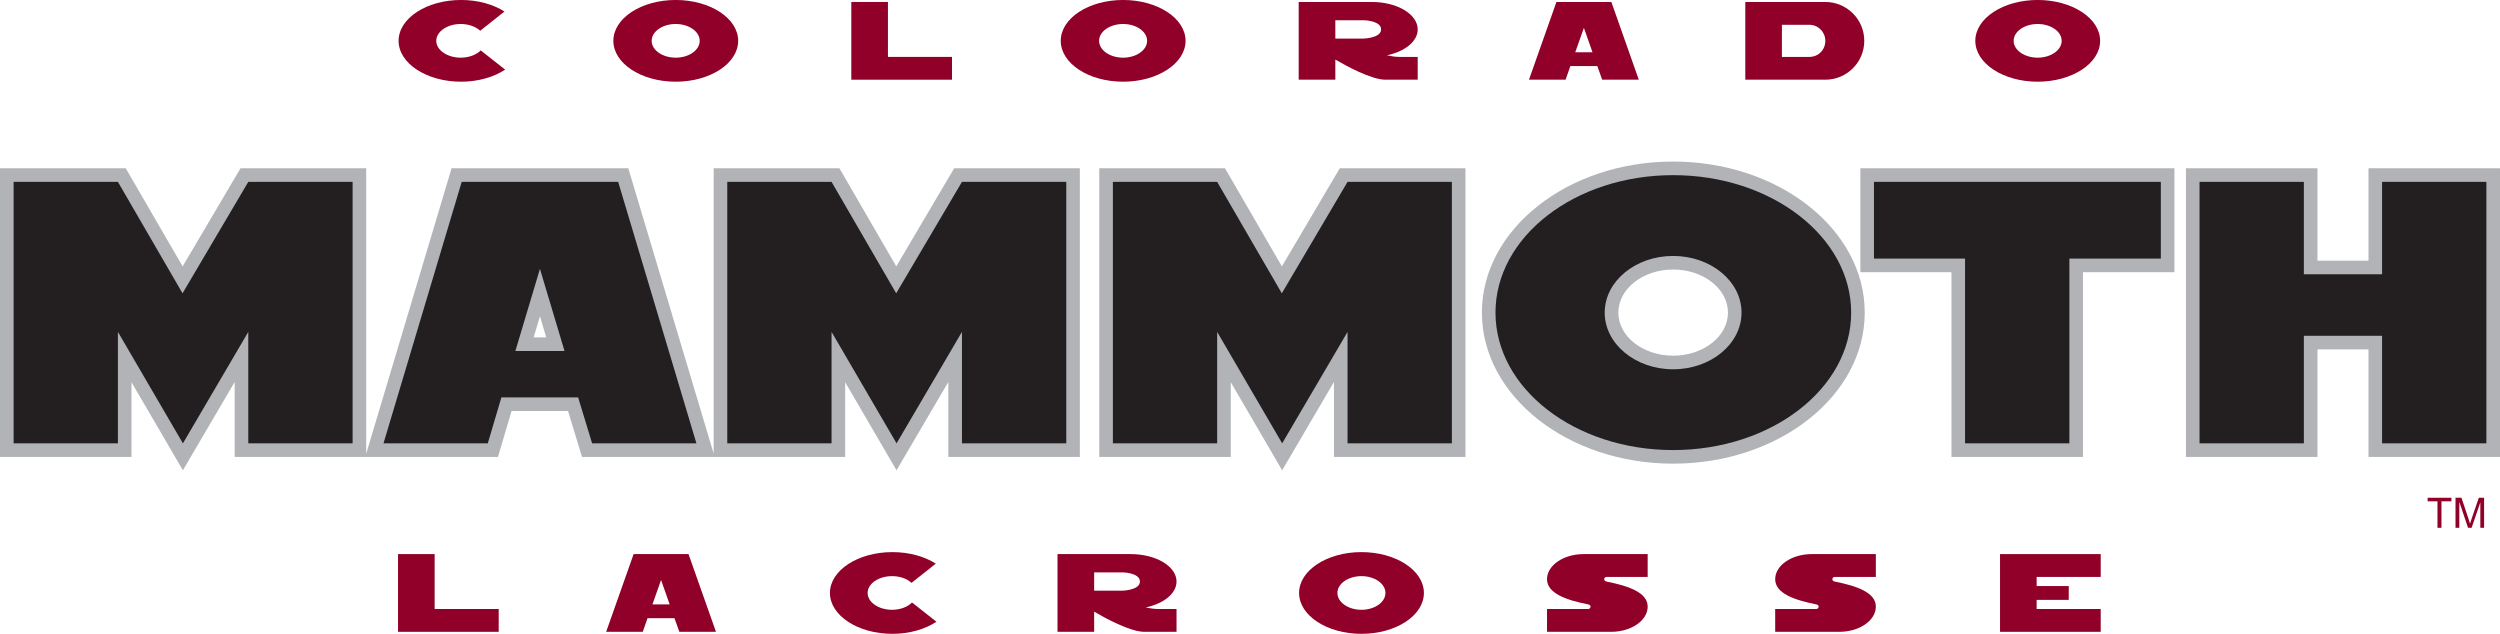
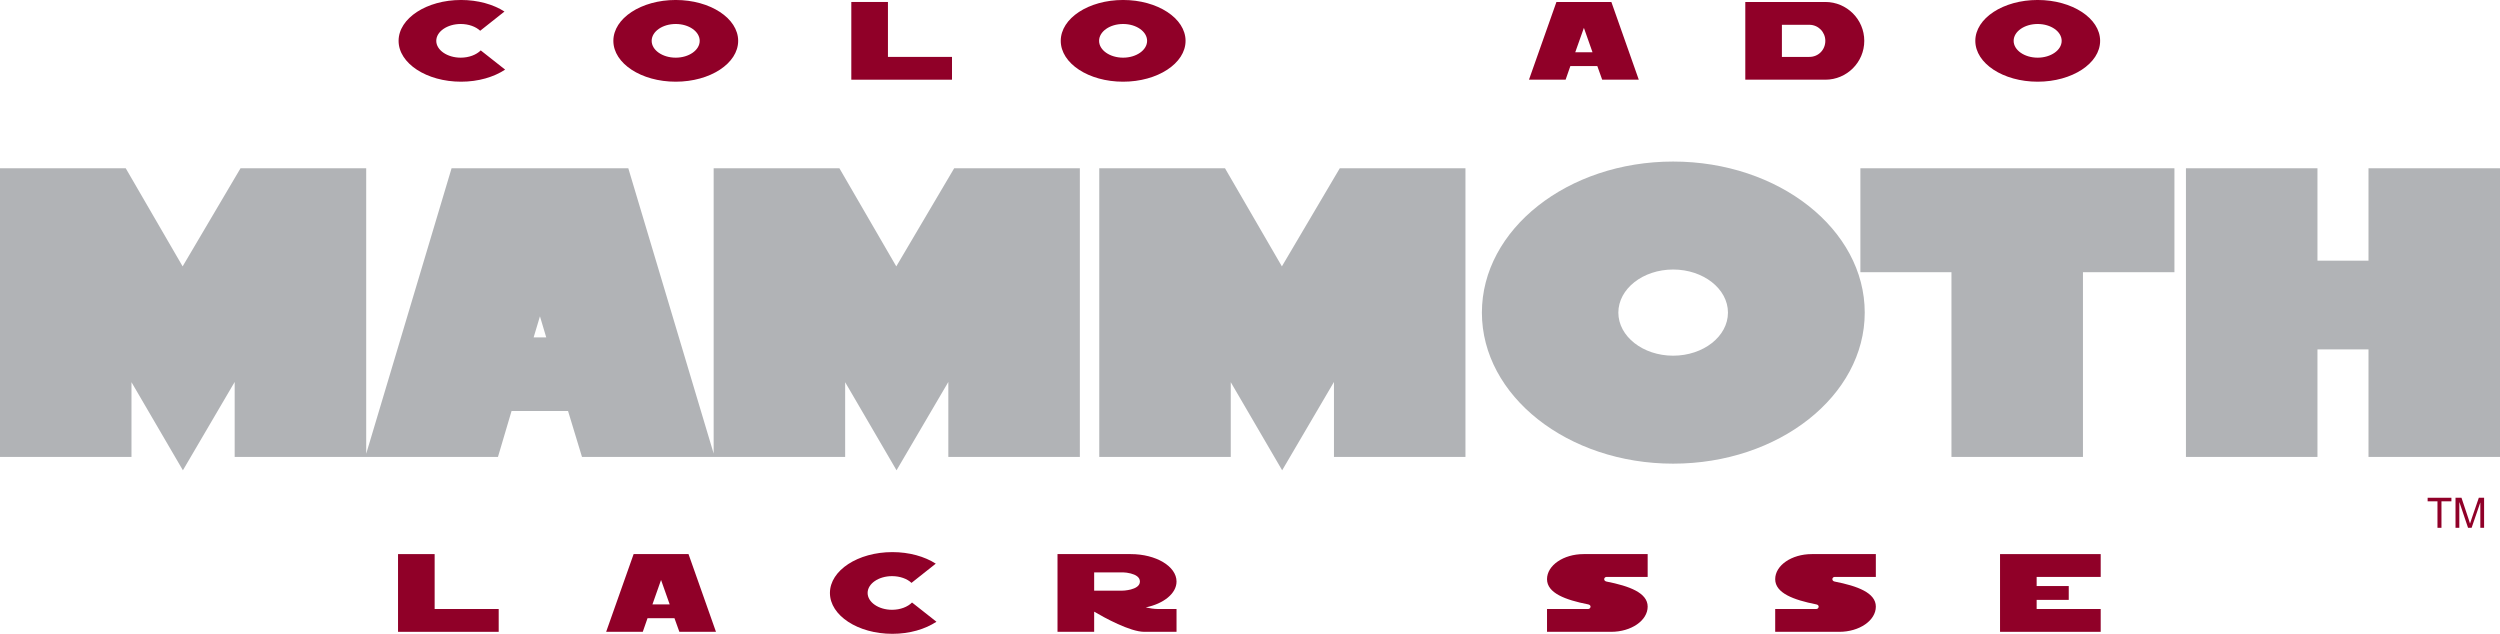
<svg xmlns="http://www.w3.org/2000/svg" width="509.22pt" height="129.1pt" viewBox="0 0 509.22 129.1" version="1.1">
  <defs>
    <clipPath id="clip1">
      <path d="M 169 112 L 191 112 L 191 129.102 L 169 129.102 Z M 169 112 " />
    </clipPath>
    <clipPath id="clip2">
-       <path d="M 264 112 L 291 112 L 291 129.102 L 264 129.102 Z M 264 112 " />
-     </clipPath>
+       </clipPath>
    <clipPath id="clip3">
      <path d="M 445 34 L 509.219 34 L 509.219 94 L 445 94 Z M 445 34 " />
    </clipPath>
  </defs>
  <g id="surface1">
    <path style=" stroke:none;fill-rule:nonzero;fill:rgb(56.47%,0%,15.686%);fill-opacity:1;" d="M 101.578 124.047 L 101.578 128.695 L 81.074 128.695 L 81.074 112.863 L 88.531 112.863 L 88.531 124.047 L 101.578 124.047 " />
    <path style=" stroke:none;fill-rule:nonzero;fill:rgb(56.47%,0%,15.686%);fill-opacity:1;" d="M 137.379 125.914 L 131.895 125.914 L 130.926 128.695 L 123.465 128.695 L 129.062 112.863 L 140.242 112.863 L 145.836 128.695 L 138.379 128.695 L 137.379 125.914 M 136.406 123.105 L 134.648 118.129 L 132.895 123.105 L 136.406 123.105 " />
    <g clip-path="url(#clip1)" clip-rule="nonzero">
      <path style=" stroke:none;fill-rule:nonzero;fill:rgb(56.47%,0%,15.686%);fill-opacity:1;" d="M 185.77 122.723 L 190.742 126.641 C 188.445 128.156 185.285 129.102 181.77 129.102 C 174.75 129.102 169.047 125.375 169.047 120.777 C 169.047 116.188 174.75 112.457 181.77 112.457 C 185.199 112.457 188.336 113.348 190.605 114.809 L 185.66 118.727 C 184.773 117.883 183.312 117.352 181.691 117.352 C 178.965 117.352 176.723 118.887 176.723 120.777 C 176.723 122.668 178.965 124.207 181.691 124.207 C 183.395 124.207 184.879 123.617 185.77 122.723 " />
    </g>
    <path style=" stroke:none;fill-rule:nonzero;fill:rgb(56.47%,0%,15.686%);fill-opacity:1;" d="M 235.918 124.047 L 239.645 124.047 L 239.645 128.695 L 233.078 128.695 C 230.191 128.695 224.973 125.828 222.867 124.586 L 222.867 128.695 L 215.402 128.695 L 215.402 112.863 L 230.32 112.863 C 235.453 112.863 239.645 115.352 239.645 118.453 C 239.645 120.887 237.02 122.969 233.371 123.723 C 234.215 123.91 235.051 124.047 235.918 124.047 M 222.867 120.316 L 228.465 120.316 C 229.379 120.316 230.32 120.074 230.32 120.074 C 231.242 119.832 232.188 119.371 232.188 118.453 C 232.188 117.512 231.242 117.051 230.32 116.809 C 229.758 116.672 229.188 116.59 228.812 116.59 L 222.867 116.59 L 222.867 120.316 " />
    <g clip-path="url(#clip2)" clip-rule="nonzero">
      <path style=" stroke:none;fill-rule:nonzero;fill:rgb(56.47%,0%,15.686%);fill-opacity:1;" d="M 277.312 112.457 C 284.34 112.457 290.031 116.188 290.031 120.777 C 290.031 125.375 284.34 129.102 277.312 129.102 C 270.281 129.102 264.609 125.375 264.609 120.777 C 264.609 116.188 270.281 112.457 277.312 112.457 M 282.199 120.777 C 282.199 118.887 280.012 117.352 277.312 117.352 C 274.609 117.352 272.414 118.887 272.414 120.777 C 272.414 122.668 274.609 124.207 277.312 124.207 C 280.012 124.207 282.199 122.668 282.199 120.777 " />
    </g>
    <path style=" stroke:none;fill-rule:nonzero;fill:rgb(56.47%,0%,15.686%);fill-opacity:1;" d="M 326.754 117.969 C 326.754 118.238 326.973 118.402 327.215 118.453 C 331.883 119.371 335.609 120.75 335.609 123.559 C 335.609 126.398 332.266 128.695 328.16 128.695 L 315.109 128.695 L 315.109 124.047 L 323.484 124.047 C 323.754 124.047 323.977 123.832 323.977 123.559 C 323.977 123.32 323.754 123.156 323.484 123.105 C 318.84 122.188 315.109 120.801 315.109 117.969 C 315.109 115.16 318.461 112.863 322.566 112.863 L 335.609 112.863 L 335.609 117.512 L 327.215 117.512 C 326.973 117.512 326.754 117.723 326.754 117.969 " />
    <path style=" stroke:none;fill-rule:nonzero;fill:rgb(56.47%,0%,15.686%);fill-opacity:1;" d="M 373.23 117.969 C 373.23 118.238 373.445 118.402 373.688 118.453 C 378.367 119.371 382.086 120.75 382.086 123.559 C 382.086 126.398 378.734 128.695 374.633 128.695 L 361.586 128.695 L 361.586 124.047 L 369.953 124.047 C 370.227 124.047 370.441 123.832 370.441 123.559 C 370.441 123.32 370.227 123.156 369.953 123.105 C 365.312 122.188 361.586 120.801 361.586 117.969 C 361.586 115.16 364.934 112.863 369.035 112.863 L 382.086 112.863 L 382.086 117.512 L 373.688 117.512 C 373.445 117.512 373.23 117.723 373.23 117.969 " />
    <path style=" stroke:none;fill-rule:nonzero;fill:rgb(56.47%,0%,15.686%);fill-opacity:1;" d="M 414.84 117.512 L 414.84 119.371 L 421.379 119.371 L 421.379 122.188 L 414.84 122.188 L 414.84 124.047 L 427.887 124.047 L 427.887 128.695 L 407.383 128.695 L 407.383 112.863 L 427.887 112.863 L 427.887 117.512 L 414.84 117.512 " />
    <path style=" stroke:none;fill-rule:nonzero;fill:rgb(56.47%,0%,15.686%);fill-opacity:1;" d="M 97.922 10.266 L 102.887 14.18 C 100.59 15.695 97.434 16.641 93.918 16.641 C 86.895 16.641 81.188 12.91 81.188 8.32 C 81.188 3.727 86.895 -0.004 93.918 -0.004 C 97.348 -0.004 100.484 0.891 102.754 2.348 L 97.809 6.266 C 96.914 5.426 95.457 4.887 93.836 4.887 C 91.109 4.887 88.863 6.426 88.863 8.32 C 88.863 10.207 91.109 11.746 93.836 11.746 C 95.543 11.746 97.023 11.156 97.922 10.266 " />
    <path style=" stroke:none;fill-rule:nonzero;fill:rgb(56.47%,0%,15.686%);fill-opacity:1;" d="M 137.633 -0.004 C 144.66 -0.004 150.355 3.727 150.355 8.32 C 150.355 12.91 144.66 16.641 137.633 16.641 C 130.609 16.641 124.934 12.91 124.934 8.32 C 124.934 3.727 130.609 -0.004 137.633 -0.004 M 142.52 8.32 C 142.52 6.426 140.336 4.887 137.633 4.887 C 134.93 4.887 132.738 6.426 132.738 8.32 C 132.738 10.207 134.93 11.746 137.633 11.746 C 140.336 11.746 142.52 10.207 142.52 8.32 " />
    <path style=" stroke:none;fill-rule:nonzero;fill:rgb(56.47%,0%,15.686%);fill-opacity:1;" d="M 193.91 11.59 L 193.91 16.234 L 173.402 16.234 L 173.402 0.402 L 180.863 0.402 L 180.863 11.59 L 193.91 11.59 " />
    <path style=" stroke:none;fill-rule:nonzero;fill:rgb(56.47%,0%,15.686%);fill-opacity:1;" d="M 228.762 -0.004 C 235.781 -0.004 241.484 3.727 241.484 8.32 C 241.484 12.91 235.781 16.641 228.762 16.641 C 221.734 16.641 216.062 12.91 216.062 8.32 C 216.062 3.727 221.734 -0.004 228.762 -0.004 M 233.652 8.32 C 233.652 6.426 231.457 4.887 228.762 4.887 C 226.055 4.887 223.871 6.426 223.871 8.32 C 223.871 10.207 226.055 11.746 228.762 11.746 C 231.457 11.746 233.652 10.207 233.652 8.32 " />
-     <path style=" stroke:none;fill-rule:nonzero;fill:rgb(56.47%,0%,15.686%);fill-opacity:1;" d="M 285.039 11.59 L 288.77 11.59 L 288.77 16.234 L 282.203 16.234 C 279.312 16.234 274.098 13.371 271.992 12.129 L 271.992 16.234 L 264.527 16.234 L 264.527 0.402 L 279.441 0.402 C 284.574 0.402 288.77 2.887 288.77 5.996 C 288.77 8.426 286.145 10.508 282.5 11.262 C 283.336 11.449 284.176 11.59 285.039 11.59 M 271.992 7.859 L 277.578 7.859 C 278.5 7.859 279.441 7.613 279.441 7.613 C 280.367 7.371 281.312 6.91 281.312 5.996 C 281.312 5.051 280.367 4.59 279.441 4.348 C 278.879 4.211 278.309 4.129 277.93 4.129 L 271.992 4.129 L 271.992 7.859 " />
    <path style=" stroke:none;fill-rule:nonzero;fill:rgb(56.47%,0%,15.686%);fill-opacity:1;" d="M 325.352 13.453 L 319.863 13.453 L 318.895 16.234 L 311.434 16.234 L 317.027 0.402 L 328.215 0.402 L 333.801 16.234 L 326.348 16.234 L 325.352 13.453 M 324.375 10.645 L 322.621 5.672 L 320.859 10.645 L 324.375 10.645 " />
    <path style=" stroke:none;fill-rule:nonzero;fill:rgb(56.47%,0%,15.686%);fill-opacity:1;" d="M 379.73 8.32 C 379.73 12.695 376.172 16.234 371.797 16.234 L 355.496 16.234 L 355.496 0.402 L 371.797 0.402 C 376.172 0.402 379.73 3.941 379.73 8.32 M 371.797 8.32 C 371.797 6.508 370.336 5.051 368.551 5.051 L 362.953 5.051 L 362.953 11.59 L 368.551 11.59 C 370.41 11.59 371.797 10.129 371.797 8.32 " />
    <path style=" stroke:none;fill-rule:nonzero;fill:rgb(56.47%,0%,15.686%);fill-opacity:1;" d="M 415.047 -0.004 C 422.066 -0.004 427.77 3.727 427.77 8.32 C 427.77 12.91 422.066 16.641 415.047 16.641 C 408.02 16.641 402.348 12.91 402.348 8.32 C 402.348 3.727 408.02 -0.004 415.047 -0.004 M 419.938 8.32 C 419.938 6.426 417.746 4.887 415.047 4.887 C 412.344 4.887 410.156 6.426 410.156 8.32 C 410.156 10.207 412.344 11.746 415.047 11.746 C 417.746 11.746 419.938 10.207 419.938 8.32 " />
    <path style=" stroke:none;fill-rule:nonzero;fill:rgb(56.47%,0%,15.686%);fill-opacity:1;" d="M 496.484 102.113 L 494.48 102.113 L 494.48 101.387 L 499.324 101.387 L 499.324 102.113 L 497.297 102.113 L 497.297 107.508 L 496.484 107.508 L 496.484 102.113 " />
    <path style=" stroke:none;fill-rule:nonzero;fill:rgb(56.47%,0%,15.686%);fill-opacity:1;" d="M 500.16 101.387 L 501.375 101.387 L 502.82 105.723 C 503.023 106.328 503.059 106.445 503.102 106.625 L 503.121 106.625 C 503.223 106.293 503.246 106.227 503.445 105.645 L 504.906 101.387 L 505.98 101.387 L 505.98 107.508 L 505.215 107.508 L 505.215 102.387 L 505.195 102.387 L 503.438 107.508 L 502.711 107.508 L 500.957 102.301 L 500.934 102.301 L 500.934 107.508 L 500.16 107.508 L 500.16 101.387 " />
    <path style=" stroke:none;fill-rule:nonzero;fill:rgb(69.398%,70.2%,71.399%);fill-opacity:1;" d="M 194.355 34.273 C 194.355 34.273 185.801 48.77 182.562 54.258 C 179.371 48.758 170.977 34.273 170.977 34.273 L 145.363 34.273 C 145.363 34.273 145.363 91.609 145.363 92.387 C 145.098 91.488 127.977 34.273 127.977 34.273 L 91.98 34.273 L 74.59 92.422 L 74.59 34.273 L 48.992 34.273 C 48.992 34.273 40.438 48.77 37.199 54.258 C 34.012 48.758 25.609 34.273 25.609 34.273 L 0 34.273 L 0 93.078 L 26.781 93.078 C 26.781 93.078 26.781 84.02 26.781 77.848 C 30.629 84.438 37.254 95.793 37.254 95.793 C 37.254 95.793 43.934 84.402 47.801 77.801 C 47.801 83.992 47.801 93.078 47.801 93.078 L 101.426 93.078 C 101.426 93.078 103.469 86.18 104.199 83.715 C 106.84 83.715 113.078 83.715 115.703 83.715 C 116.449 86.168 118.547 93.078 118.547 93.078 L 172.148 93.078 C 172.148 93.078 172.148 84.02 172.148 77.852 C 175.988 84.441 182.613 95.793 182.613 95.793 C 182.613 95.793 189.297 84.402 193.164 77.801 C 193.164 83.992 193.164 93.078 193.164 93.078 L 219.953 93.078 L 219.953 34.273 L 194.355 34.273 M 108.695 68.723 C 109.129 67.285 109.344 66.566 109.98 64.43 C 110.617 66.566 110.832 67.285 111.262 68.723 C 110.066 68.723 109.898 68.723 108.695 68.723 " />
    <path style=" stroke:none;fill-rule:nonzero;fill:rgb(69.398%,70.2%,71.399%);fill-opacity:1;" d="M 272.898 34.273 C 272.898 34.273 264.344 48.77 261.105 54.258 C 257.918 48.758 249.516 34.273 249.516 34.273 L 223.906 34.273 L 223.906 93.078 L 250.691 93.078 C 250.691 93.078 250.691 84.02 250.691 77.848 C 254.535 84.438 261.16 95.793 261.16 95.793 C 261.16 95.793 267.84 84.402 271.711 77.801 C 271.711 83.992 271.711 93.078 271.711 93.078 L 298.496 93.078 L 298.496 34.273 L 272.898 34.273 " />
    <path style=" stroke:none;fill-rule:nonzero;fill:rgb(69.398%,70.2%,71.399%);fill-opacity:1;" d="M 340.797 32.906 C 319.316 32.906 301.844 46.711 301.844 63.676 C 301.844 80.637 319.316 94.441 340.797 94.441 C 362.312 94.441 379.824 80.637 379.824 63.676 C 379.824 46.711 362.312 32.906 340.797 32.906 M 340.797 72.449 C 334.641 72.449 329.637 68.512 329.637 63.676 C 329.637 58.836 334.641 54.898 340.797 54.898 C 346.953 54.898 351.965 58.836 351.965 63.676 C 351.965 68.512 346.953 72.449 340.797 72.449 " />
    <path style=" stroke:none;fill-rule:nonzero;fill:rgb(69.398%,70.2%,71.399%);fill-opacity:1;" d="M 378.938 34.273 L 378.938 55.445 C 378.938 55.445 393.48 55.445 397.488 55.445 C 397.488 60.199 397.488 93.078 397.488 93.078 L 424.273 93.078 C 424.273 93.078 424.273 60.199 424.273 55.445 C 428.289 55.445 442.906 55.445 442.906 55.445 L 442.906 34.273 L 378.938 34.273 " />
    <g clip-path="url(#clip3)" clip-rule="nonzero">
      <path style=" stroke:none;fill-rule:nonzero;fill:rgb(69.398%,70.2%,71.399%);fill-opacity:1;" d="M 506.445 34.273 L 482.434 34.273 C 482.434 34.273 482.434 49.059 482.434 53.09 C 479.441 53.09 475.023 53.09 472.039 53.09 C 472.039 49.059 472.039 34.273 472.039 34.273 L 445.25 34.273 L 445.25 93.078 L 472.039 93.078 C 472.039 93.078 472.039 75.398 472.039 71.172 C 475.023 71.172 479.441 71.172 482.434 71.172 C 482.434 75.398 482.434 93.078 482.434 93.078 L 509.223 93.078 L 509.223 34.273 L 506.445 34.273 " />
    </g>
-     <path style=" stroke:none;fill-rule:nonzero;fill:rgb(13.699%,12.199%,12.5%);fill-opacity:1;" d="M 117.758 80.945 L 102.129 80.945 L 99.355 90.305 L 78.113 90.305 L 94.043 37.043 L 125.914 37.043 L 141.852 90.305 L 120.605 90.305 L 117.758 80.945 M 114.984 71.492 L 109.98 54.766 L 104.977 71.492 L 114.984 71.492 M 217.188 37.043 L 217.188 90.305 L 195.938 90.305 L 195.938 67.605 L 182.621 90.305 L 169.379 67.605 L 169.379 90.305 L 148.137 90.305 L 148.137 37.043 L 169.379 37.043 L 182.543 59.742 L 195.938 37.043 L 217.188 37.043 M 295.73 37.043 L 295.73 90.305 L 274.48 90.305 L 274.48 67.605 L 261.16 90.305 L 247.922 67.605 L 247.922 90.305 L 226.68 90.305 L 226.68 37.043 L 247.922 37.043 L 261.09 59.742 L 274.48 37.043 L 295.73 37.043 M 340.797 35.676 C 360.812 35.676 377.059 48.223 377.059 63.676 C 377.059 79.129 360.812 91.672 340.797 91.672 C 320.781 91.672 304.613 79.129 304.613 63.676 C 304.613 48.223 320.781 35.676 340.797 35.676 M 354.73 63.676 C 354.73 57.312 348.492 52.133 340.797 52.133 C 333.098 52.133 326.859 57.312 326.859 63.676 C 326.859 70.039 333.098 75.219 340.797 75.219 C 348.492 75.219 354.73 70.039 354.73 63.676 M 440.137 37.043 L 440.137 52.676 L 421.508 52.676 L 421.508 90.305 L 400.258 90.305 L 400.258 52.676 L 381.703 52.676 L 381.703 37.043 L 440.137 37.043 M 506.445 37.043 L 506.445 90.305 L 485.199 90.305 L 485.199 68.402 L 469.27 68.402 L 469.27 90.305 L 448.02 90.305 L 448.02 37.043 L 469.27 37.043 L 469.27 55.859 L 485.199 55.859 L 485.199 37.043 L 506.445 37.043 M 71.824 37.043 L 71.824 90.305 L 50.574 90.305 L 50.574 67.605 L 37.258 90.305 L 24.016 67.605 L 24.016 90.305 L 2.773 90.305 L 2.773 37.043 L 24.016 37.043 L 37.18 59.742 L 50.574 37.043 L 71.824 37.043 " />
  </g>
</svg>